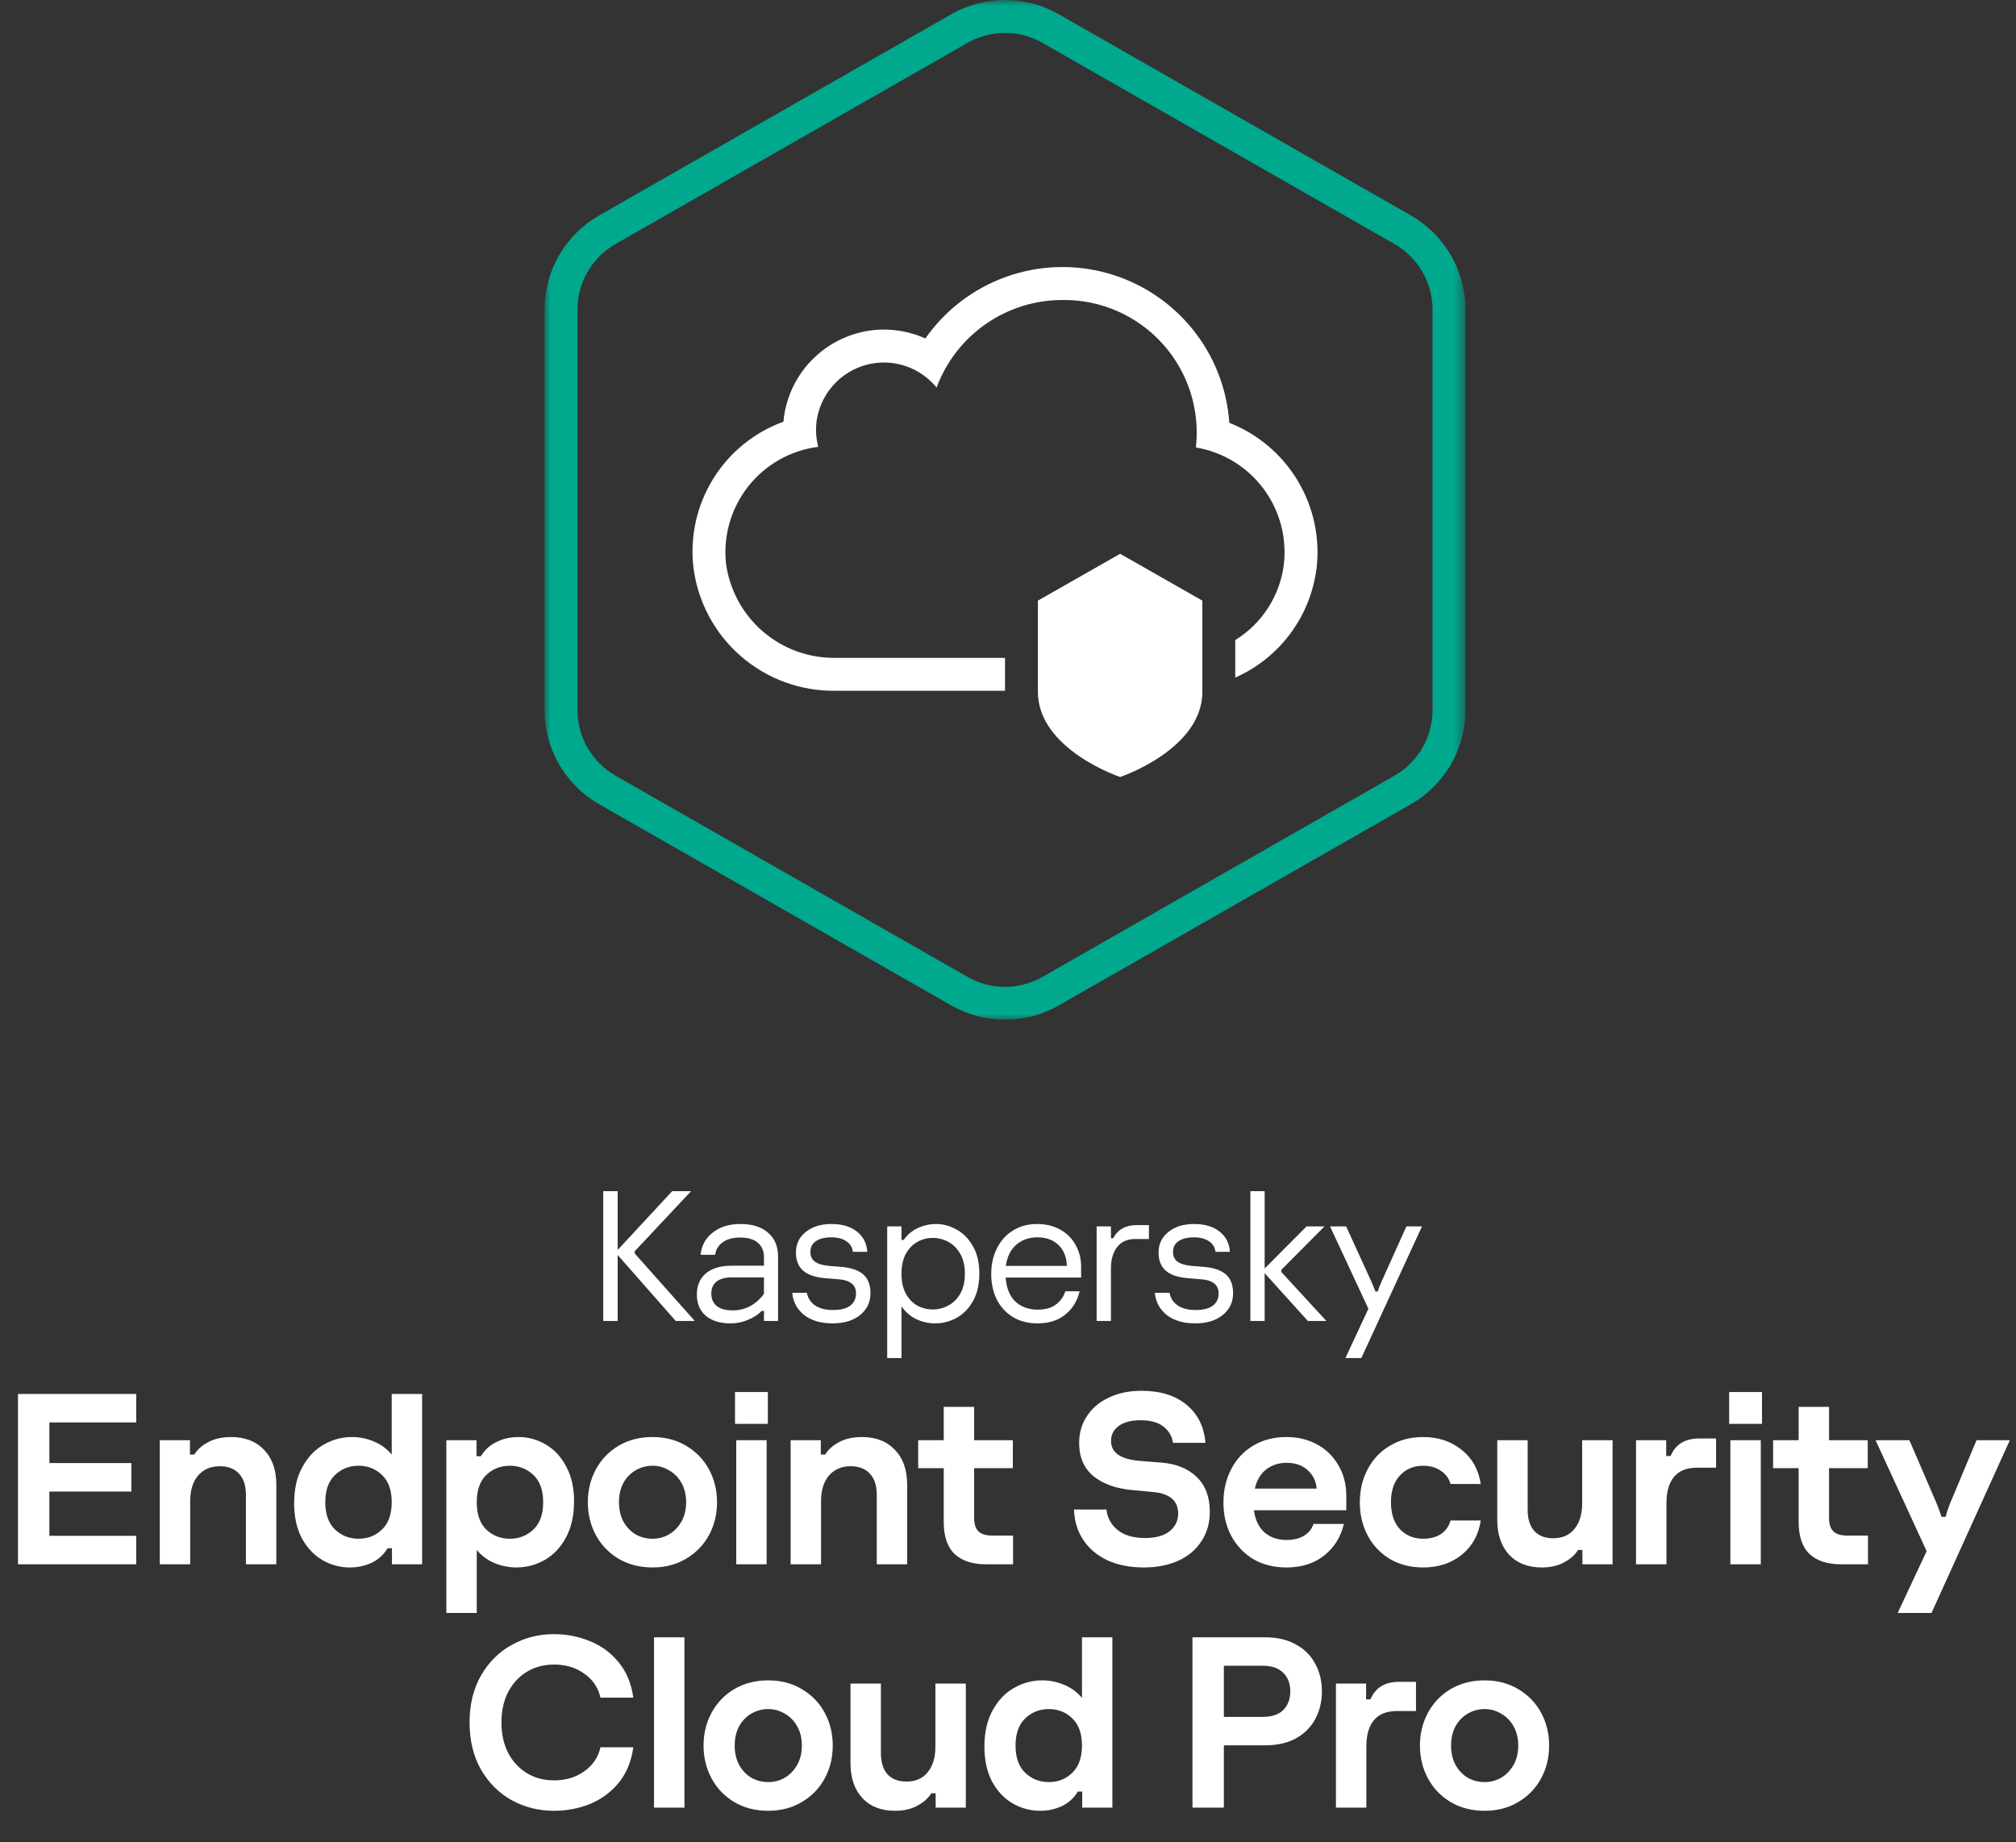
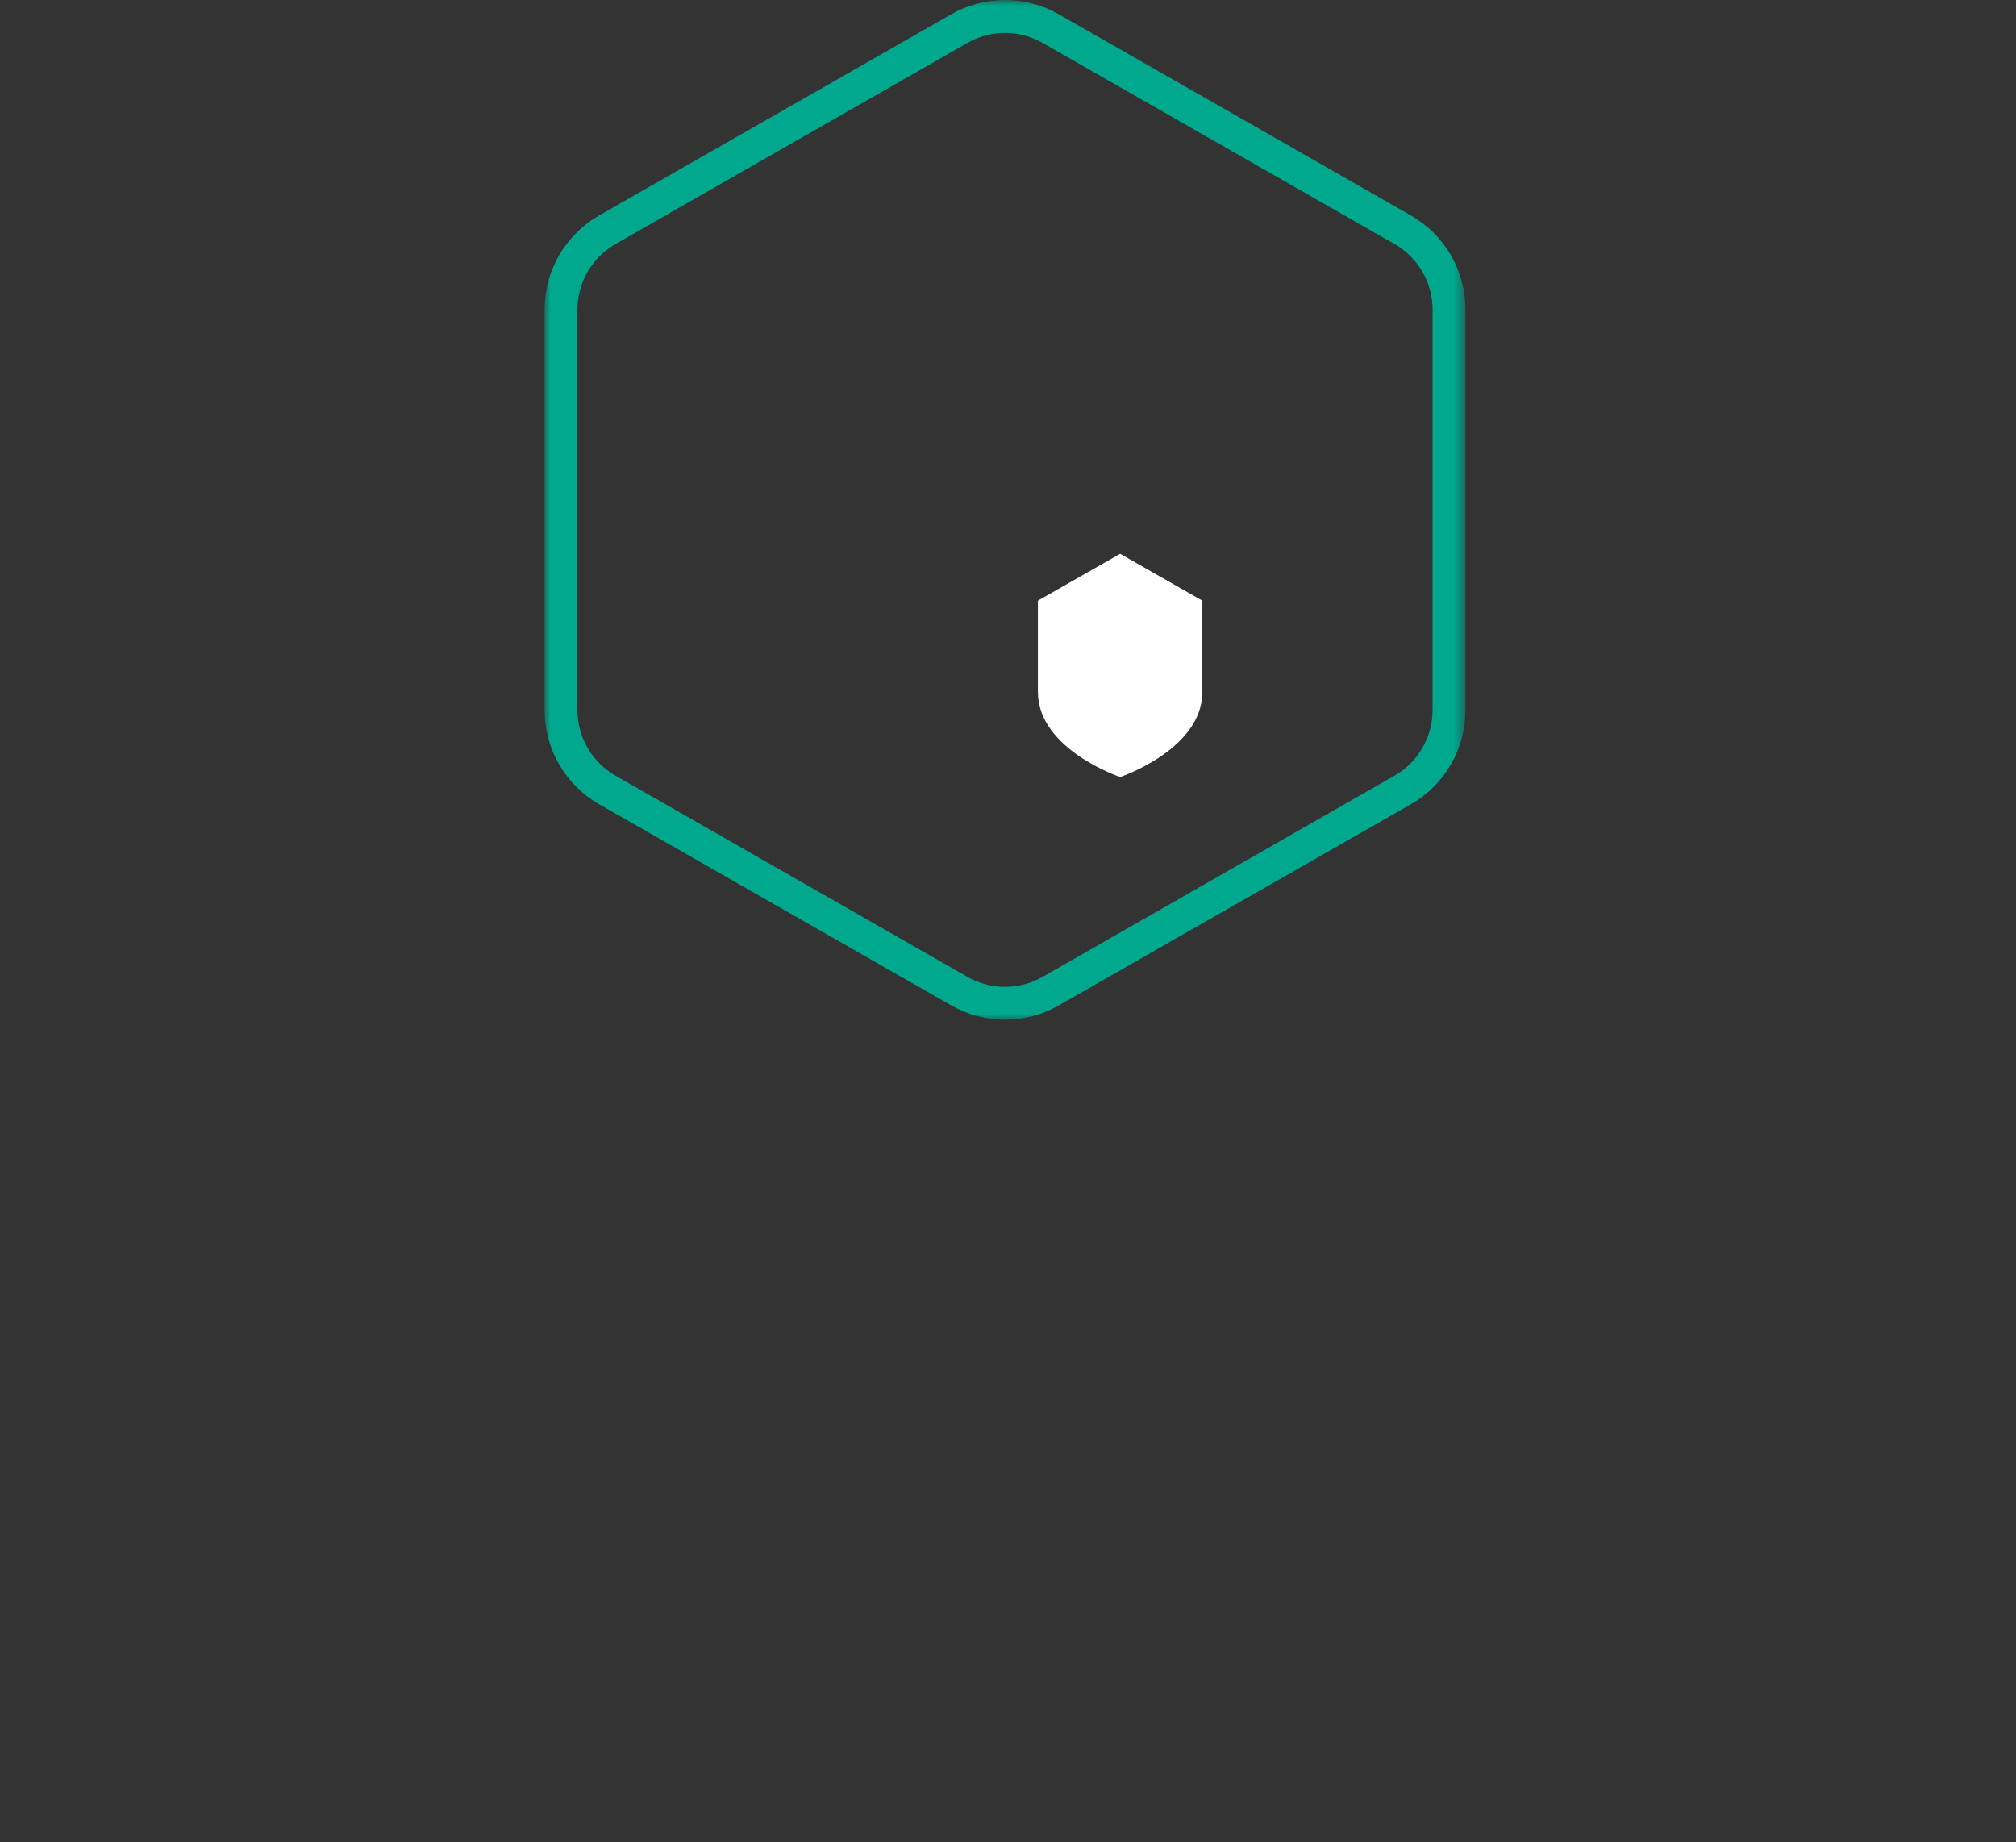
<svg xmlns="http://www.w3.org/2000/svg" width="174" height="159" viewBox="0 0 174 159" fill="none">
  <rect x="0" y="0" width="174" height="159" fill="#333333" stroke="none" />
  <mask id="mask0_102_12909" style="mask-type:luminance" maskUnits="userSpaceOnUse" x="47" y="0" width="80" height="88">
    <path d="M126.484 0H47V88H126.484V0Z" fill="white" />
  </mask>
  <g mask="url(#mask0_102_12909)">
    <path d="M86.742 2.839C87.876 2.839 88.99 3.135 89.974 3.697L120.362 21.062C121.359 21.633 122.187 22.456 122.763 23.45C123.34 24.443 123.644 25.571 123.645 26.719V61.282C123.644 62.43 123.339 63.558 122.763 64.551C122.187 65.544 121.358 66.367 120.362 66.938L89.974 84.31C88.989 84.871 87.875 85.167 86.742 85.167C85.608 85.167 84.495 84.871 83.51 84.31L53.122 66.938C52.125 66.367 51.297 65.544 50.721 64.551C50.145 63.558 49.84 62.43 49.839 61.282V26.719C49.84 25.571 50.144 24.443 50.721 23.45C51.297 22.456 52.125 21.633 53.122 21.062L83.51 3.697C84.494 3.135 85.608 2.839 86.742 2.839ZM86.742 0C85.114 0 83.514 0.425 82.101 1.232L51.712 18.593C50.28 19.412 49.09 20.595 48.262 22.022C47.434 23.449 46.999 25.07 47 26.719V61.282C46.999 62.931 47.435 64.552 48.263 65.979C49.09 67.405 50.28 68.588 51.712 69.406L82.101 86.768C83.514 87.575 85.114 88 86.742 88C88.37 88 89.97 87.575 91.383 86.768L121.772 69.406C123.204 68.588 124.394 67.405 125.221 65.979C126.049 64.552 126.485 62.931 126.484 61.282V26.719C126.485 25.07 126.05 23.449 125.222 22.022C124.394 20.595 123.204 19.412 121.772 18.593L91.383 1.232C89.969 0.425 88.37 0 86.742 0Z" fill="#00A88E" />
-     <path d="M113.618 49.123C113.352 51.152 112.567 53.079 111.34 54.717C110.114 56.355 108.486 57.651 106.613 58.477V55.24C107.747 54.541 108.711 53.598 109.436 52.48C110.16 51.362 110.626 50.097 110.8 48.776C111.089 46.432 110.462 44.066 109.049 42.173C107.636 40.281 105.547 39.006 103.217 38.616C103.399 37.005 103.236 35.373 102.74 33.829C102.244 32.285 101.425 30.865 100.338 29.661C99.251 28.458 97.92 27.499 96.434 26.849C94.949 26.199 93.342 25.872 91.72 25.89C89.35 25.884 87.035 26.606 85.089 27.958C83.142 29.31 81.658 31.227 80.836 33.45C80.286 32.772 79.591 32.227 78.803 31.852C78.014 31.477 77.152 31.284 76.279 31.285C76.175 31.285 76.071 31.288 75.968 31.294C74.612 31.371 73.325 31.915 72.325 32.833C71.324 33.752 70.673 34.988 70.481 36.333C70.383 37.078 70.431 37.834 70.623 38.561C68.239 38.864 66.07 40.09 64.581 41.976C63.093 43.862 62.404 46.257 62.663 48.646C62.975 50.927 64.113 53.014 65.862 54.512C67.61 56.01 69.847 56.815 72.149 56.774H86.742V59.613H72.149C69.144 59.667 66.226 58.608 63.955 56.64C61.684 54.673 60.221 51.935 59.847 48.954C59.542 46.291 60.143 43.602 61.554 41.323C62.964 39.044 65.102 37.306 67.621 36.391C67.632 36.249 67.646 36.107 67.663 35.975C67.943 33.971 68.909 32.126 70.397 30.755C71.884 29.383 73.801 28.57 75.82 28.452C75.974 28.452 76.126 28.441 76.278 28.441C77.516 28.439 78.74 28.702 79.868 29.21C81.579 26.763 84.007 24.906 86.818 23.896C89.628 22.886 92.682 22.772 95.56 23.571C98.437 24.369 100.996 26.04 102.885 28.354C104.773 30.667 105.897 33.51 106.102 36.489C108.58 37.462 110.663 39.231 112.025 41.518C113.386 43.805 113.949 46.479 113.625 49.121" fill="white" />
    <path d="M96.678 47.792L89.581 51.835V59.705C89.581 64.681 96.678 67.056 96.678 67.056C96.678 67.056 103.775 64.681 103.775 59.705V51.835L96.678 47.792Z" fill="white" />
  </g>
-   <path d="M54.783 108.176L59.967 114H58.319L53.311 108.304V114H52.063V102.8H53.311V107.872L58.015 102.8H59.647L54.783 107.984V108.176ZM63.905 105.632C64.929 105.632 65.724 105.883 66.289 106.384C66.865 106.875 67.153 107.563 67.153 108.448V114H65.937V113.136H65.745C65.446 113.445 65.052 113.701 64.561 113.904C64.081 114.107 63.58 114.208 63.057 114.208C62.15 114.208 61.435 113.989 60.913 113.552C60.401 113.104 60.145 112.496 60.145 111.728C60.145 110.949 60.401 110.341 60.913 109.904C61.435 109.456 62.177 109.232 63.137 109.232H65.937V108.512C65.937 107.968 65.761 107.547 65.409 107.248C65.057 106.949 64.55 106.8 63.889 106.8C63.249 106.8 62.742 106.939 62.369 107.216C61.995 107.483 61.782 107.84 61.729 108.288H60.465C60.55 107.488 60.902 106.848 61.521 106.368C62.139 105.877 62.934 105.632 63.905 105.632ZM63.233 113.088C63.766 113.088 64.262 112.971 64.721 112.736C65.18 112.491 65.585 112.133 65.937 111.664V110.24H63.169C62.582 110.24 62.139 110.363 61.841 110.608C61.542 110.843 61.393 111.184 61.393 111.632C61.393 112.101 61.553 112.464 61.873 112.72C62.193 112.965 62.646 113.088 63.233 113.088ZM71.866 114.208C70.831 114.208 70.004 113.963 69.386 113.472C68.778 112.971 68.442 112.336 68.378 111.568H69.642C69.727 112.027 69.962 112.389 70.346 112.656C70.74 112.923 71.252 113.056 71.882 113.056C72.543 113.056 73.039 112.933 73.37 112.688C73.711 112.432 73.882 112.08 73.882 111.632C73.882 111.237 73.748 110.944 73.482 110.752C73.226 110.549 72.842 110.432 72.33 110.4L71.178 110.304C70.335 110.229 69.711 110.011 69.306 109.648C68.9 109.285 68.698 108.768 68.698 108.096C68.698 107.36 68.98 106.768 69.546 106.32C70.111 105.861 70.852 105.632 71.77 105.632C72.666 105.632 73.391 105.845 73.946 106.272C74.5 106.699 74.804 107.285 74.858 108.032H73.61C73.567 107.648 73.38 107.344 73.05 107.12C72.719 106.896 72.292 106.784 71.77 106.784C71.183 106.784 70.73 106.896 70.41 107.12C70.1 107.333 69.946 107.643 69.946 108.048C69.946 108.411 70.074 108.688 70.33 108.88C70.586 109.072 70.996 109.195 71.562 109.248L72.554 109.328C73.418 109.392 74.063 109.605 74.49 109.968C74.916 110.331 75.13 110.875 75.13 111.6C75.13 112.379 74.831 113.008 74.234 113.488C73.647 113.968 72.858 114.208 71.866 114.208ZM76.574 117.2V105.84H77.806V107.008H77.998C78.308 106.56 78.713 106.219 79.214 105.984C79.726 105.749 80.254 105.632 80.798 105.632C81.406 105.632 81.993 105.792 82.558 106.112C83.134 106.421 83.603 106.896 83.966 107.536C84.34 108.176 84.526 108.965 84.526 109.904C84.526 110.853 84.34 111.653 83.966 112.304C83.603 112.944 83.129 113.424 82.542 113.744C81.966 114.053 81.358 114.208 80.718 114.208C80.142 114.208 79.593 114.085 79.07 113.84C78.558 113.584 78.137 113.216 77.806 112.736V117.2H76.574ZM80.51 113.008C80.98 113.008 81.422 112.896 81.838 112.672C82.265 112.448 82.612 112.107 82.878 111.648C83.145 111.179 83.278 110.603 83.278 109.92C83.278 109.237 83.145 108.667 82.878 108.208C82.612 107.739 82.265 107.392 81.838 107.168C81.422 106.944 80.98 106.832 80.51 106.832C80.03 106.832 79.582 106.949 79.166 107.184C78.761 107.408 78.43 107.755 78.174 108.224C77.929 108.683 77.806 109.248 77.806 109.92C77.806 110.592 77.929 111.163 78.174 111.632C78.43 112.091 78.761 112.437 79.166 112.672C79.582 112.896 80.03 113.008 80.51 113.008ZM93.311 110.256H86.799C86.863 111.163 87.14 111.851 87.631 112.32C88.132 112.789 88.778 113.024 89.567 113.024C90.218 113.024 90.735 112.88 91.119 112.592C91.514 112.304 91.791 111.92 91.951 111.44H93.183C92.98 112.283 92.564 112.955 91.935 113.456C91.316 113.957 90.522 114.208 89.551 114.208C88.74 114.208 88.031 114.027 87.423 113.664C86.815 113.291 86.351 112.784 86.031 112.144C85.711 111.493 85.551 110.763 85.551 109.952C85.551 109.141 85.711 108.411 86.031 107.76C86.351 107.099 86.81 106.581 87.407 106.208C88.004 105.824 88.708 105.632 89.519 105.632C90.266 105.632 90.927 105.792 91.503 106.112C92.079 106.432 92.522 106.875 92.831 107.44C93.151 107.995 93.311 108.624 93.311 109.328V110.256ZM92.079 109.248C92.079 108.811 91.983 108.405 91.791 108.032C91.599 107.648 91.311 107.344 90.927 107.12C90.543 106.896 90.079 106.784 89.535 106.784C88.81 106.784 88.202 106.997 87.711 107.424C87.22 107.851 86.922 108.459 86.815 109.248H92.079ZM94.652 114V105.84H95.884V106.864H96.076C96.482 106.107 97.154 105.728 98.092 105.728H99.164V106.928H97.98C97.287 106.928 96.764 107.163 96.412 107.632C96.06 108.091 95.884 108.709 95.884 109.488V114H94.652ZM103.163 114.208C102.128 114.208 101.301 113.963 100.683 113.472C100.075 112.971 99.739 112.336 99.675 111.568H100.939C101.024 112.027 101.259 112.389 101.643 112.656C102.037 112.923 102.549 113.056 103.179 113.056C103.84 113.056 104.336 112.933 104.667 112.688C105.008 112.432 105.179 112.08 105.179 111.632C105.179 111.237 105.045 110.944 104.779 110.752C104.523 110.549 104.139 110.432 103.627 110.4L102.475 110.304C101.632 110.229 101.008 110.011 100.603 109.648C100.197 109.285 99.995 108.768 99.995 108.096C99.995 107.36 100.277 106.768 100.843 106.32C101.408 105.861 102.149 105.632 103.067 105.632C103.963 105.632 104.688 105.845 105.243 106.272C105.797 106.699 106.101 107.285 106.155 108.032H104.907C104.864 107.648 104.677 107.344 104.347 107.12C104.016 106.896 103.589 106.784 103.067 106.784C102.48 106.784 102.027 106.896 101.707 107.12C101.397 107.333 101.243 107.643 101.243 108.048C101.243 108.411 101.371 108.688 101.627 108.88C101.883 109.072 102.293 109.195 102.859 109.248L103.851 109.328C104.715 109.392 105.36 109.605 105.787 109.968C106.213 110.331 106.427 110.875 106.427 111.6C106.427 112.379 106.128 113.008 105.531 113.488C104.944 113.968 104.155 114.208 103.163 114.208ZM110.591 109.776L114.479 114H112.879L109.151 109.872V114H107.919V102.8H109.151V109.472L112.767 105.84H114.319L110.591 109.584V109.776ZM116.122 117.2L118.106 112.944L114.794 105.84H116.186L118.394 110.672C118.501 110.917 118.607 111.179 118.714 111.456H118.906C118.981 111.232 119.082 110.971 119.21 110.672L121.386 105.84H122.73L117.498 117.2H116.122ZM11.758 135H1.552V120.3H11.758V122.757H4.261V126.264H11.338V128.721H4.261V132.543H11.758V135ZM13.79 135V124.29H16.394V125.529H16.772C17.024 125.109 17.423 124.752 17.969 124.458C18.515 124.164 19.173 124.017 19.943 124.017C21.147 124.017 22.099 124.388 22.799 125.13C23.499 125.858 23.849 126.859 23.849 128.133V135H21.224V128.994C21.224 128.21 21.028 127.608 20.636 127.188C20.244 126.754 19.691 126.537 18.977 126.537C18.179 126.537 17.549 126.81 17.087 127.356C16.639 127.888 16.415 128.616 16.415 129.54V135H13.79ZM30.197 135.273C29.343 135.273 28.545 135.056 27.803 134.622C27.075 134.188 26.487 133.558 26.039 132.732C25.605 131.892 25.388 130.891 25.388 129.729C25.388 128.497 25.626 127.454 26.102 126.6C26.578 125.732 27.194 125.088 27.95 124.668C28.706 124.234 29.518 124.017 30.386 124.017C31.03 124.017 31.653 124.143 32.255 124.395C32.871 124.647 33.389 125.025 33.809 125.529V120.3H36.434V135H33.83V133.614H33.452C33.116 134.174 32.654 134.594 32.066 134.874C31.492 135.14 30.869 135.273 30.197 135.273ZM30.953 132.795C31.751 132.795 32.423 132.529 32.969 131.997C33.529 131.465 33.809 130.681 33.809 129.645C33.809 128.609 33.529 127.825 32.969 127.293C32.423 126.761 31.751 126.495 30.953 126.495C30.155 126.495 29.476 126.761 28.916 127.293C28.356 127.825 28.076 128.609 28.076 129.645C28.076 130.681 28.356 131.465 28.916 131.997C29.476 132.529 30.155 132.795 30.953 132.795ZM38.523 139.2V124.29H41.127V125.676H41.505C41.841 125.116 42.296 124.703 42.87 124.437C43.444 124.157 44.067 124.017 44.739 124.017C45.593 124.017 46.384 124.234 47.112 124.668C47.854 125.102 48.442 125.739 48.876 126.579C49.324 127.405 49.548 128.399 49.548 129.561C49.548 130.793 49.31 131.843 48.834 132.711C48.372 133.565 47.756 134.209 46.986 134.643C46.23 135.063 45.425 135.273 44.571 135.273C43.927 135.273 43.297 135.147 42.681 134.895C42.079 134.643 41.568 134.265 41.148 133.761V139.2H38.523ZM44.004 132.795C44.802 132.795 45.481 132.529 46.041 131.997C46.601 131.465 46.881 130.681 46.881 129.645C46.881 128.609 46.601 127.825 46.041 127.293C45.481 126.761 44.802 126.495 44.004 126.495C43.206 126.495 42.527 126.761 41.967 127.293C41.421 127.825 41.148 128.609 41.148 129.645C41.148 130.681 41.421 131.465 41.967 131.997C42.527 132.529 43.206 132.795 44.004 132.795ZM56.322 135.273C55.215 135.273 54.236 135.021 53.382 134.517C52.541 134.013 51.891 133.334 51.428 132.48C50.967 131.626 50.736 130.681 50.736 129.645C50.736 128.609 50.967 127.664 51.428 126.81C51.891 125.956 52.541 125.277 53.382 124.773C54.236 124.269 55.215 124.017 56.322 124.017C57.413 124.017 58.38 124.269 59.219 124.773C60.074 125.277 60.731 125.956 61.194 126.81C61.656 127.664 61.886 128.609 61.886 129.645C61.886 130.681 61.656 131.626 61.194 132.48C60.731 133.334 60.074 134.013 59.219 134.517C58.38 135.021 57.413 135.273 56.322 135.273ZM56.322 132.795C56.84 132.795 57.316 132.669 57.749 132.417C58.197 132.151 58.554 131.78 58.821 131.304C59.087 130.828 59.219 130.275 59.219 129.645C59.219 129.015 59.087 128.462 58.821 127.986C58.554 127.51 58.197 127.146 57.749 126.894C57.316 126.628 56.84 126.495 56.322 126.495C55.789 126.495 55.3 126.628 54.852 126.894C54.417 127.146 54.068 127.51 53.801 127.986C53.55 128.462 53.423 129.015 53.423 129.645C53.423 130.275 53.55 130.828 53.801 131.304C54.068 131.78 54.417 132.151 54.852 132.417C55.3 132.669 55.789 132.795 56.322 132.795ZM66.169 135H63.544V124.29H66.169V135ZM66.274 122.883H63.439V120.132H66.274V122.883ZM68.239 135V124.29H70.843V125.529H71.221C71.472 125.109 71.871 124.752 72.418 124.458C72.963 124.164 73.621 124.017 74.391 124.017C75.596 124.017 76.547 124.388 77.248 125.13C77.948 125.858 78.297 126.859 78.297 128.133V135H75.672V128.994C75.672 128.21 75.477 127.608 75.085 127.188C74.692 126.754 74.139 126.537 73.425 126.537C72.627 126.537 71.998 126.81 71.535 127.356C71.088 127.888 70.864 128.616 70.864 129.54V135H68.239ZM85.086 135C83.938 135 83.042 134.706 82.398 134.118C81.768 133.516 81.453 132.592 81.453 131.346V126.705H79.248V124.29H81.453V121.413H84.078V124.29H87.417V126.705H84.078V131.01C84.078 131.514 84.197 131.892 84.435 132.144C84.687 132.396 85.093 132.522 85.653 132.522H87.438V135H85.086ZM98.727 135.273C97.537 135.273 96.494 135.07 95.598 134.664C94.702 134.244 94.002 133.656 93.498 132.9C92.994 132.144 92.728 131.269 92.7 130.275H95.493C95.577 130.989 95.899 131.577 96.459 132.039C97.033 132.501 97.824 132.732 98.832 132.732C99.756 132.732 100.463 132.536 100.953 132.144C101.443 131.738 101.688 131.234 101.688 130.632C101.688 130.058 101.499 129.617 101.121 129.309C100.743 129.001 100.211 128.819 99.525 128.763L97.719 128.595C96.333 128.469 95.22 128.07 94.38 127.398C93.554 126.712 93.141 125.76 93.141 124.542C93.141 123.66 93.365 122.883 93.813 122.211C94.261 121.525 94.891 120.993 95.703 120.615C96.515 120.223 97.453 120.027 98.517 120.027C100.155 120.027 101.457 120.433 102.423 121.245C103.389 122.043 103.928 123.135 104.04 124.521H101.247C101.149 123.919 100.862 123.443 100.386 123.093C99.924 122.743 99.28 122.568 98.454 122.568C97.628 122.568 96.991 122.736 96.543 123.072C96.109 123.394 95.892 123.821 95.892 124.353C95.892 125.361 96.711 125.935 98.349 126.075L100.218 126.222C101.506 126.32 102.528 126.733 103.284 127.461C104.04 128.189 104.418 129.19 104.418 130.464C104.418 131.444 104.173 132.298 103.683 133.026C103.207 133.754 102.535 134.314 101.667 134.706C100.813 135.084 99.833 135.273 98.727 135.273ZM116.199 130.338H108.219C108.345 131.192 108.66 131.836 109.164 132.27C109.668 132.69 110.291 132.9 111.033 132.9C111.663 132.9 112.174 132.774 112.566 132.522C112.972 132.27 113.238 131.934 113.364 131.514H115.989C115.723 132.648 115.156 133.558 114.288 134.244C113.42 134.93 112.335 135.273 111.033 135.273C109.955 135.273 109.003 135.035 108.177 134.559C107.365 134.069 106.728 133.397 106.266 132.543C105.818 131.689 105.594 130.73 105.594 129.666C105.594 128.602 105.818 127.643 106.266 126.789C106.714 125.921 107.351 125.242 108.177 124.752C109.003 124.262 109.955 124.017 111.033 124.017C112.027 124.017 112.916 124.234 113.7 124.668C114.484 125.102 115.093 125.704 115.527 126.474C115.975 127.244 116.199 128.112 116.199 129.078V130.338ZM113.637 128.469C113.595 127.839 113.343 127.314 112.881 126.894C112.419 126.46 111.81 126.243 111.054 126.243C110.368 126.243 109.78 126.432 109.29 126.81C108.8 127.188 108.471 127.741 108.303 128.469H113.637ZM122.825 135.273C121.761 135.273 120.816 135.035 119.99 134.559C119.164 134.069 118.52 133.397 118.058 132.543C117.596 131.675 117.365 130.709 117.365 129.645C117.365 128.581 117.596 127.622 118.058 126.768C118.52 125.9 119.164 125.228 119.99 124.752C120.816 124.262 121.761 124.017 122.825 124.017C124.141 124.017 125.254 124.388 126.164 125.13C127.074 125.858 127.62 126.838 127.802 128.07H125.198C125.044 127.566 124.757 127.181 124.337 126.915C123.931 126.635 123.427 126.495 122.825 126.495C122.013 126.495 121.348 126.775 120.83 127.335C120.312 127.881 120.053 128.651 120.053 129.645C120.053 130.639 120.312 131.416 120.83 131.976C121.362 132.522 122.027 132.795 122.825 132.795C123.441 132.795 123.952 132.662 124.358 132.396C124.764 132.13 125.044 131.738 125.198 131.22H127.802C127.62 132.452 127.074 133.439 126.164 134.181C125.254 134.909 124.141 135.273 122.825 135.273ZM133.07 135.273C131.88 135.273 130.942 134.909 130.256 134.181C129.57 133.439 129.227 132.431 129.227 131.157V124.29H131.852V130.296C131.852 131.08 132.041 131.689 132.419 132.123C132.811 132.543 133.357 132.753 134.057 132.753C134.841 132.753 135.45 132.487 135.884 131.955C136.332 131.409 136.556 130.674 136.556 129.75V124.29H139.181V135H136.577V133.761H136.199C135.947 134.181 135.548 134.538 135.002 134.832C134.47 135.126 133.826 135.273 133.07 135.273ZM141.205 135V124.29H143.809V125.655H144.187C144.607 124.647 145.433 124.143 146.665 124.143H148.114V126.663H146.476C145.58 126.663 144.915 126.929 144.481 127.461C144.047 127.979 143.83 128.735 143.83 129.729V135H141.205ZM151.973 135H149.348V124.29H151.973V135ZM152.078 122.883H149.243V120.132H152.078V122.883ZM158.873 135C157.725 135 156.829 134.706 156.185 134.118C155.555 133.516 155.24 132.592 155.24 131.346V126.705H153.035V124.29H155.24V121.413H157.865V124.29H161.204V126.705H157.865V131.01C157.865 131.514 157.984 131.892 158.222 132.144C158.474 132.396 158.88 132.522 159.44 132.522H161.225V135H158.873ZM163.789 139.2L166.288 133.866L161.878 124.29H164.797L166.96 129.309C167.17 129.771 167.373 130.303 167.569 130.905H167.926C168.066 130.373 168.255 129.841 168.493 129.309L170.593 124.29H173.47L166.708 139.2H163.789ZM47.815 156.273C46.499 156.273 45.288 155.972 44.182 155.37C43.076 154.754 42.187 153.872 41.515 152.724C40.857 151.562 40.528 150.204 40.528 148.65C40.528 147.096 40.857 145.745 41.515 144.597C42.187 143.435 43.076 142.553 44.182 141.951C45.288 141.335 46.499 141.027 47.815 141.027C48.907 141.027 49.943 141.23 50.923 141.636C51.903 142.028 52.729 142.637 53.401 143.463C54.073 144.275 54.493 145.29 54.661 146.508H51.826C51.63 145.64 51.161 144.947 50.419 144.429C49.691 143.911 48.823 143.652 47.815 143.652C46.933 143.652 46.149 143.862 45.463 144.282C44.777 144.702 44.238 145.29 43.846 146.046C43.468 146.802 43.279 147.67 43.279 148.65C43.279 149.63 43.468 150.498 43.846 151.254C44.238 152.01 44.777 152.598 45.463 153.018C46.149 153.438 46.933 153.648 47.815 153.648C48.823 153.648 49.691 153.389 50.419 152.871C51.161 152.353 51.63 151.66 51.826 150.792H54.661C54.493 152.01 54.073 153.032 53.401 153.858C52.729 154.67 51.903 155.279 50.923 155.685C49.943 156.077 48.907 156.273 47.815 156.273ZM59.073 156H56.448V141.3H59.073V156ZM66.309 156.273C65.203 156.273 64.223 156.021 63.369 155.517C62.529 155.013 61.878 154.334 61.416 153.48C60.954 152.626 60.723 151.681 60.723 150.645C60.723 149.609 60.954 148.664 61.416 147.81C61.878 146.956 62.529 146.277 63.369 145.773C64.223 145.269 65.203 145.017 66.309 145.017C67.401 145.017 68.367 145.269 69.207 145.773C70.061 146.277 70.719 146.956 71.181 147.81C71.643 148.664 71.874 149.609 71.874 150.645C71.874 151.681 71.643 152.626 71.181 153.48C70.719 154.334 70.061 155.013 69.207 155.517C68.367 156.021 67.401 156.273 66.309 156.273ZM66.309 153.795C66.827 153.795 67.303 153.669 67.737 153.417C68.185 153.151 68.542 152.78 68.808 152.304C69.074 151.828 69.207 151.275 69.207 150.645C69.207 150.015 69.074 149.462 68.808 148.986C68.542 148.51 68.185 148.146 67.737 147.894C67.303 147.628 66.827 147.495 66.309 147.495C65.777 147.495 65.287 147.628 64.839 147.894C64.405 148.146 64.055 148.51 63.789 148.986C63.537 149.462 63.411 150.015 63.411 150.645C63.411 151.275 63.537 151.828 63.789 152.304C64.055 152.78 64.405 153.151 64.839 153.417C65.287 153.669 65.777 153.795 66.309 153.795ZM77.248 156.273C76.058 156.273 75.12 155.909 74.434 155.181C73.748 154.439 73.405 153.431 73.405 152.157V145.29H76.03V151.296C76.03 152.08 76.219 152.689 76.597 153.123C76.989 153.543 77.535 153.753 78.235 153.753C79.019 153.753 79.628 153.487 80.062 152.955C80.51 152.409 80.734 151.674 80.734 150.75V145.29H83.359V156H80.755V154.761H80.377C80.125 155.181 79.726 155.538 79.18 155.832C78.648 156.126 78.004 156.273 77.248 156.273ZM89.772 156.273C88.918 156.273 88.12 156.056 87.378 155.622C86.65 155.188 86.062 154.558 85.614 153.732C85.18 152.892 84.963 151.891 84.963 150.729C84.963 149.497 85.201 148.454 85.677 147.6C86.153 146.732 86.769 146.088 87.525 145.668C88.281 145.234 89.093 145.017 89.961 145.017C90.605 145.017 91.228 145.143 91.83 145.395C92.446 145.647 92.964 146.025 93.384 146.529V141.3H96.009V156H93.405V154.614H93.027C92.691 155.174 92.229 155.594 91.641 155.874C91.067 156.14 90.444 156.273 89.772 156.273ZM90.528 153.795C91.326 153.795 91.998 153.529 92.544 152.997C93.104 152.465 93.384 151.681 93.384 150.645C93.384 149.609 93.104 148.825 92.544 148.293C91.998 147.761 91.326 147.495 90.528 147.495C89.73 147.495 89.051 147.761 88.491 148.293C87.931 148.825 87.651 149.609 87.651 150.645C87.651 151.681 87.931 152.465 88.491 152.997C89.051 153.529 89.73 153.795 90.528 153.795ZM109.201 141.3C110.223 141.3 111.098 141.503 111.826 141.909C112.568 142.301 113.128 142.854 113.506 143.568C113.898 144.268 114.094 145.066 114.094 145.962C114.094 146.858 113.898 147.663 113.506 148.377C113.128 149.077 112.568 149.63 111.826 150.036C111.098 150.428 110.223 150.624 109.201 150.624H105.631V156H102.922V141.3H109.201ZM108.991 148.167C109.775 148.167 110.363 147.971 110.755 147.579C111.161 147.173 111.364 146.634 111.364 145.962C111.364 145.29 111.161 144.758 110.755 144.366C110.363 143.96 109.775 143.757 108.991 143.757H105.631V148.167H108.991ZM115.304 156V145.29H117.908V146.655H118.286C118.706 145.647 119.532 145.143 120.764 145.143H122.213V147.663H120.575C119.679 147.663 119.014 147.929 118.58 148.461C118.146 148.979 117.929 149.735 117.929 150.729V156H115.304ZM128.14 156.273C127.034 156.273 126.054 156.021 125.2 155.517C124.36 155.013 123.709 154.334 123.247 153.48C122.785 152.626 122.554 151.681 122.554 150.645C122.554 149.609 122.785 148.664 123.247 147.81C123.709 146.956 124.36 146.277 125.2 145.773C126.054 145.269 127.034 145.017 128.14 145.017C129.232 145.017 130.198 145.269 131.038 145.773C131.892 146.277 132.55 146.956 133.012 147.81C133.474 148.664 133.705 149.609 133.705 150.645C133.705 151.681 133.474 152.626 133.012 153.48C132.55 154.334 131.892 155.013 131.038 155.517C130.198 156.021 129.232 156.273 128.14 156.273ZM128.14 153.795C128.658 153.795 129.134 153.669 129.568 153.417C130.016 153.151 130.373 152.78 130.639 152.304C130.905 151.828 131.038 151.275 131.038 150.645C131.038 150.015 130.905 149.462 130.639 148.986C130.373 148.51 130.016 148.146 129.568 147.894C129.134 147.628 128.658 147.495 128.14 147.495C127.608 147.495 127.118 147.628 126.67 147.894C126.236 148.146 125.886 148.51 125.62 148.986C125.368 149.462 125.242 150.015 125.242 150.645C125.242 151.275 125.368 151.828 125.62 152.304C125.886 152.78 126.236 153.151 126.67 153.417C127.118 153.669 127.608 153.795 128.14 153.795Z" fill="white" />
</svg>